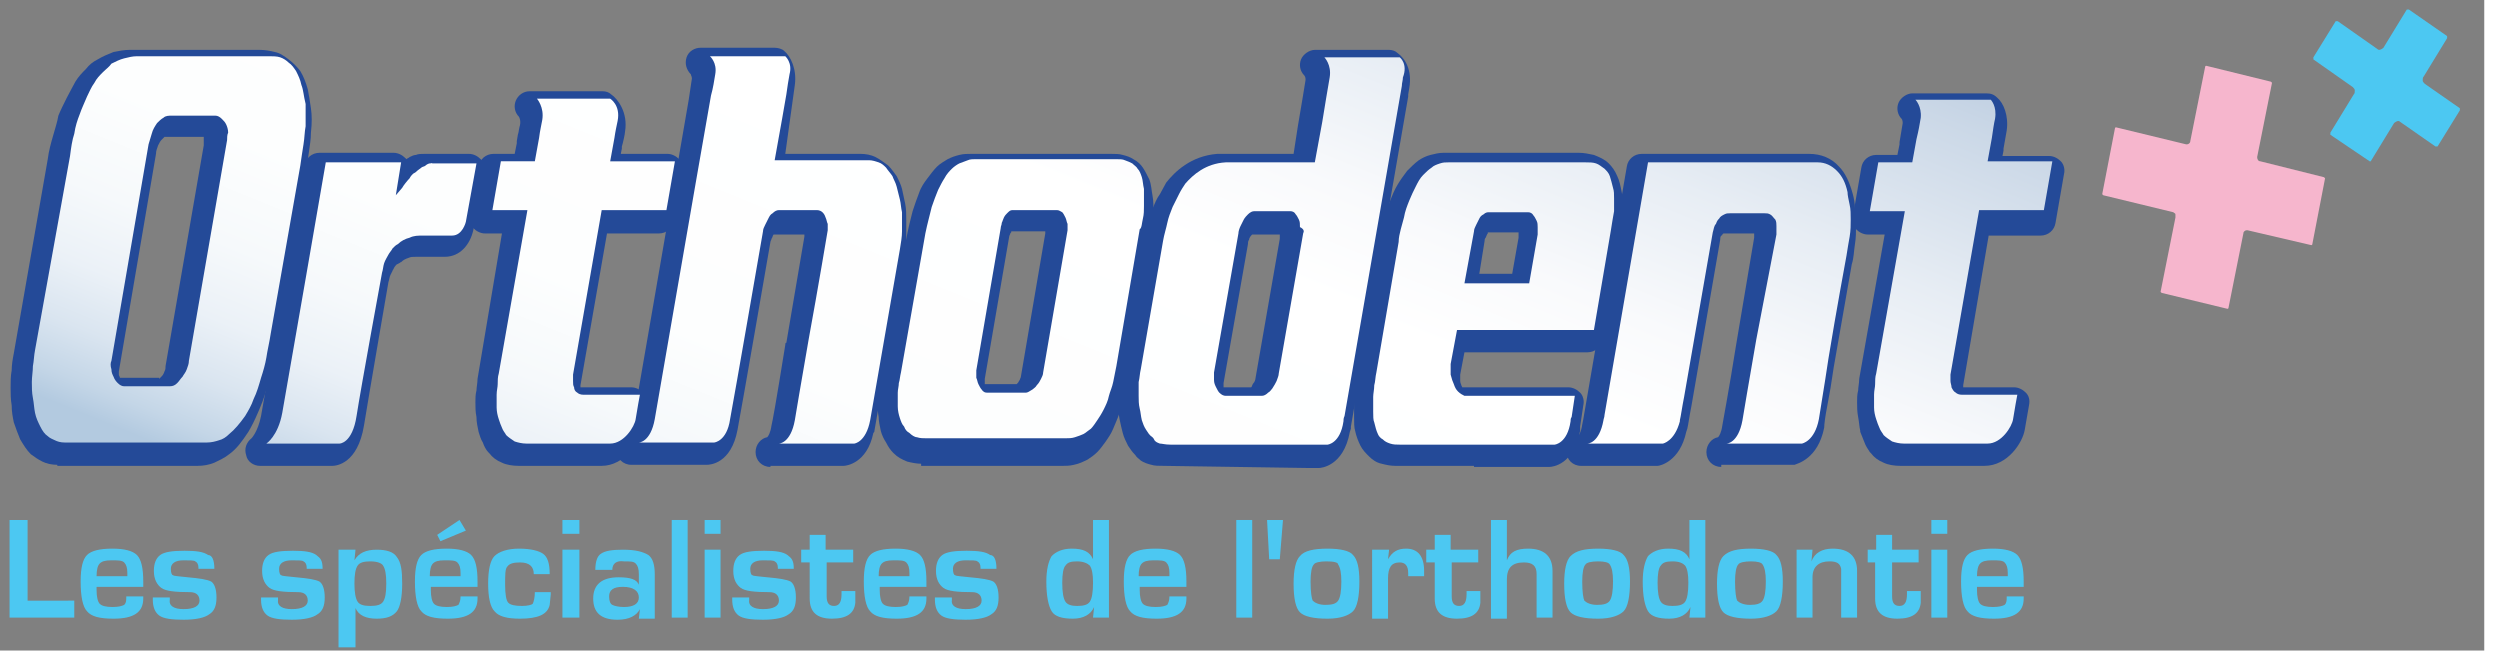
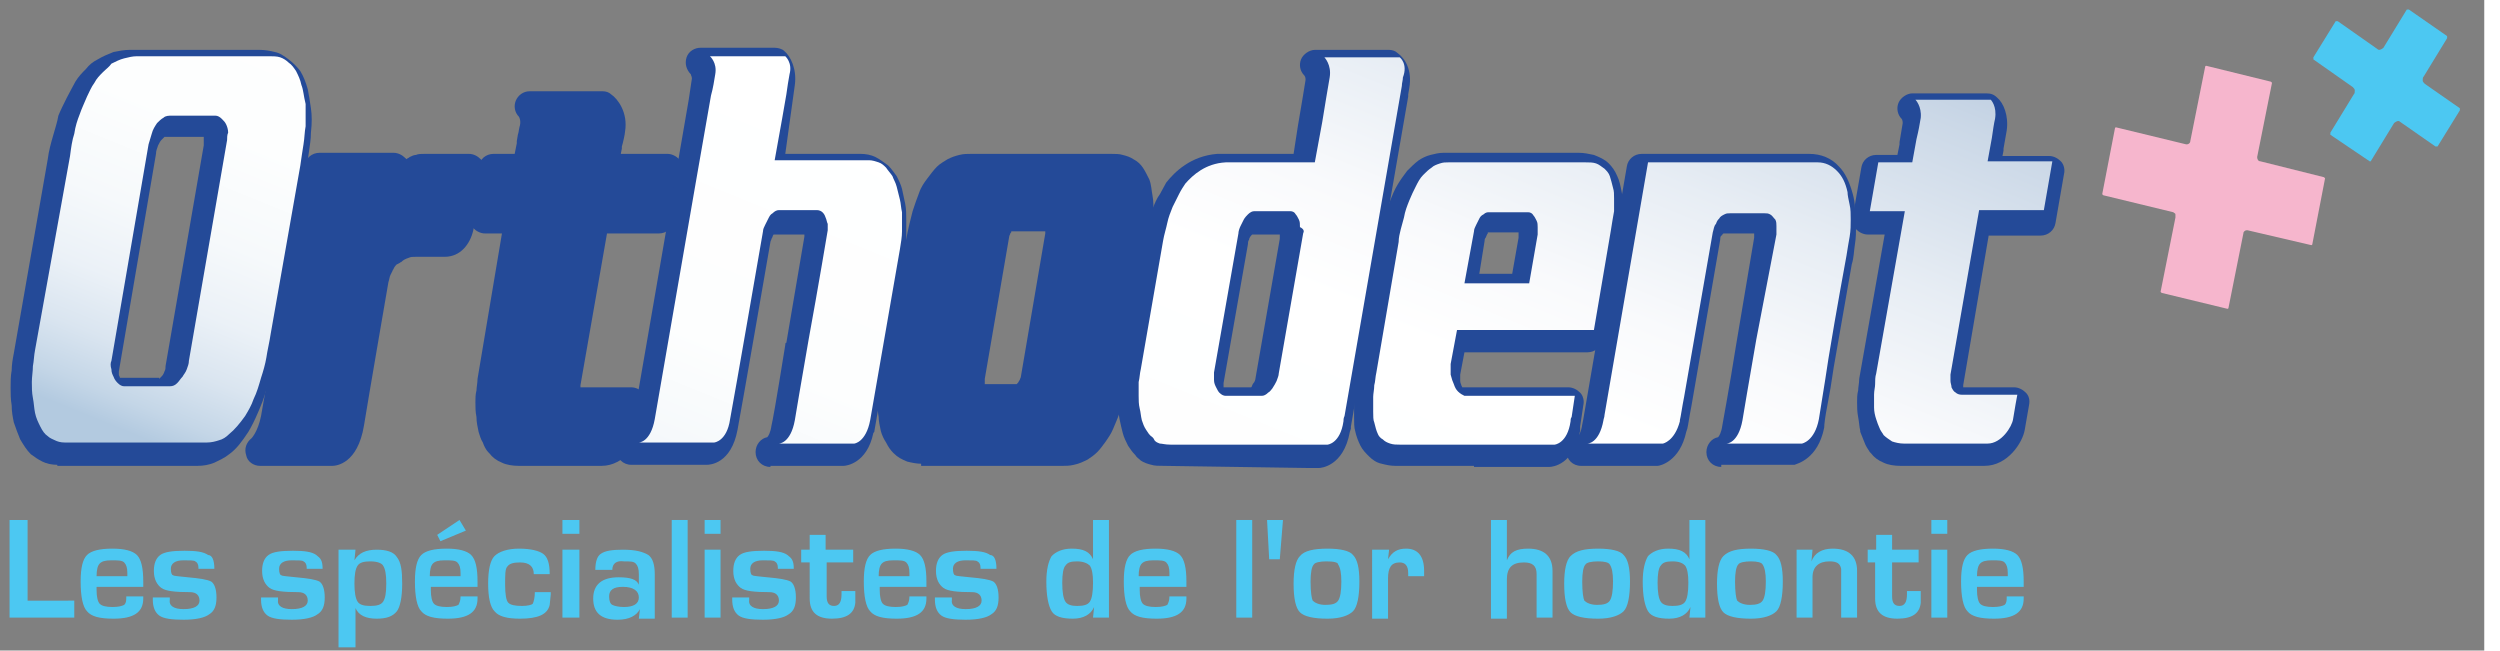
<svg xmlns="http://www.w3.org/2000/svg" role="graphics-document" title="specialiste-orthodontie-orthodent-orthodontiste" version="1.1" id="Calque_1" x="0px" y="0px" width="196px" height="51px" viewBox="0 0 234.1 61.3" style="enable-background:new 0 0 234.1 61.3;" xml:space="preserve" preserveAspectRatio="xMinYMid meet">
  <rect x="0" y="0" width="234.1" height="61.3" fill="#808080" stroke="none" />
  <style type="text/css">
	.Voûte_x002D__x0020_Vert{fill:url(#SVGID_1_);stroke:#FFFFFF;stroke-width:0.25;stroke-miterlimit:1;}
	.st0{fill:#4CC8F2;}
	.st1{fill:#F6B6CD;}
	.st2{fill:#244A98;}
	.st3{fill:url(#SVGID_00000088117306484992979490000010080622034399118243_);}
	.st4{fill:url(#SVGID_00000088855055639484572350000000652663398167349676_);}
	.st5{fill:url(#SVGID_00000093868931616062513930000000006048682639573655_);}
	.st6{fill:url(#SVGID_00000063623471936104989780000012135644303670265004_);}
	.st7{fill:url(#SVGID_00000169524124928050671430000005396817809119780237_);}
	.st8{fill:url(#SVGID_00000174577422628577125630000017057269942749464241_);}
	.st9{fill:url(#SVGID_00000023980063584930425090000003540375207754229900_);}
	.st10{fill:url(#SVGID_00000157986564858631942900000007550172310424769705_);}
	.st11{fill:url(#SVGID_00000121275017956123437170000010089243794608545417_);}
</style>
  <linearGradient id="SVGID_1_" gradientUnits="userSpaceOnUse" x1="-54.651" y1="800.439" x2="-53.944" y2="799.732">
    <stop offset="0" style="stop-color:#2AAA4F" />
    <stop offset="0.983" style="stop-color:#1A351C" />
  </linearGradient>
  <g>
    <g>
      <path class="st0" d="M2.6,49v7.6H7v1.6H0.9V49H2.6z" />
      <path class="st0" d="M11.9,56.2h1.6v0.2c0,1.3-0.9,1.9-2.8,1.9c-1.3,0-2.1-0.2-2.5-0.7c-0.4-0.4-0.6-1.4-0.6-2.8    c0-1.3,0.2-2.1,0.6-2.5c0.4-0.4,1.2-0.6,2.4-0.6c1.1,0,1.9,0.2,2.3,0.6c0.4,0.4,0.6,1.2,0.6,2.5v0.5H9.1c0,0.1,0,0.2,0,0.3    c0,0.6,0.1,1.1,0.3,1.3c0.2,0.2,0.6,0.3,1.2,0.3c0.6,0,0.9-0.1,1.1-0.2C11.9,56.8,11.9,56.6,11.9,56.2z M12,54.3l0-0.3    c0-0.5-0.1-0.8-0.3-1c-0.2-0.2-0.6-0.2-1.2-0.2c-0.6,0-0.9,0.1-1.1,0.3c-0.2,0.2-0.3,0.6-0.3,1.2H12z" />
      <path class="st0" d="M20.2,53.6h-1.5c0-0.1,0-0.1,0-0.1c0-0.3-0.1-0.5-0.3-0.6c-0.1-0.1-0.5-0.1-1.1-0.1c-0.8,0-1.2,0.3-1.2,0.8    c0,0.4,0.1,0.6,0.2,0.6c0.1,0.1,0.6,0.1,1.4,0.2c1.1,0.1,1.8,0.2,2.2,0.4c0.3,0.2,0.5,0.7,0.5,1.5c0,0.8-0.2,1.3-0.7,1.6    c-0.4,0.3-1.2,0.5-2.4,0.5c-1.1,0-1.9-0.1-2.3-0.4c-0.4-0.3-0.6-0.8-0.6-1.5v-0.2h1.6c0,0.1,0,0.2,0,0.2c-0.1,0.6,0.4,0.9,1.3,0.9    c1,0,1.5-0.3,1.5-0.8c0-0.5-0.3-0.8-0.9-0.8c-1.4,0-2.3-0.1-2.7-0.4c-0.4-0.3-0.7-0.8-0.7-1.6c0-0.7,0.2-1.2,0.6-1.5    c0.4-0.3,1.2-0.4,2.3-0.4c1.1,0,1.8,0.1,2.2,0.4C20,52.3,20.2,52.8,20.2,53.6z" />
      <path class="st0" d="M30.4,53.6h-1.5c0-0.1,0-0.1,0-0.1c0-0.3-0.1-0.5-0.3-0.6c-0.1-0.1-0.5-0.1-1.1-0.1c-0.8,0-1.2,0.3-1.2,0.8    c0,0.4,0.1,0.6,0.2,0.6c0.1,0.1,0.6,0.1,1.4,0.2c1.1,0.1,1.8,0.2,2.2,0.4c0.3,0.2,0.5,0.7,0.5,1.5c0,0.8-0.2,1.3-0.7,1.6    c-0.4,0.3-1.2,0.5-2.4,0.5c-1.1,0-1.9-0.1-2.3-0.4c-0.4-0.3-0.6-0.8-0.6-1.5v-0.2h1.6c0,0.1,0,0.2,0,0.2c-0.1,0.6,0.4,0.9,1.3,0.9    c1,0,1.5-0.3,1.5-0.8c0-0.5-0.3-0.8-0.9-0.8c-1.4,0-2.3-0.1-2.7-0.4c-0.4-0.3-0.7-0.8-0.7-1.6c0-0.7,0.2-1.2,0.6-1.5    c0.4-0.3,1.2-0.4,2.3-0.4c1.1,0,1.8,0.1,2.2,0.4S30.4,52.8,30.4,53.6z" />
      <path class="st0" d="M31.9,51.8h1.6l-0.1,1l0,0c0.4-0.7,1.1-1,2.1-1c0.9,0,1.6,0.2,1.9,0.7c0.4,0.5,0.5,1.3,0.5,2.5    c0,1.3-0.2,2.2-0.5,2.6c-0.4,0.5-1,0.7-1.9,0.7c-1,0-1.7-0.3-2-1h0V61h-1.6V51.8z M34.9,52.9c-0.6,0-1,0.1-1.2,0.4    c-0.2,0.3-0.3,0.8-0.3,1.7c0,0.8,0.1,1.4,0.3,1.7c0.2,0.3,0.6,0.4,1.2,0.4c0.6,0,1-0.1,1.2-0.4c0.2-0.3,0.3-0.8,0.3-1.7    c0-0.9-0.1-1.4-0.3-1.7C36,53.1,35.6,52.9,34.9,52.9z" />
      <path class="st0" d="M43.4,56.2H45v0.2c0,1.3-0.9,1.9-2.8,1.9c-1.3,0-2.1-0.2-2.5-0.7c-0.4-0.4-0.6-1.4-0.6-2.8    c0-1.3,0.2-2.1,0.6-2.5c0.4-0.4,1.2-0.6,2.4-0.6c1.1,0,1.9,0.2,2.3,0.6c0.4,0.4,0.6,1.2,0.6,2.5v0.5h-4.4c0,0.1,0,0.2,0,0.3    c0,0.6,0.1,1.1,0.3,1.3c0.2,0.2,0.6,0.3,1.2,0.3c0.6,0,0.9-0.1,1.1-0.2C43.3,56.8,43.4,56.6,43.4,56.2z M43.4,54.3l0-0.3    c0-0.5-0.1-0.8-0.3-1c-0.2-0.2-0.6-0.2-1.2-0.2c-0.6,0-0.9,0.1-1.1,0.3c-0.2,0.2-0.3,0.6-0.3,1.2H43.4z M43.3,49l0.6,1l-2.4,1    l-0.3-0.6L43.3,49z" />
      <path class="st0" d="M50.4,55.8h1.5V56l-0.1,1c-0.2,0.9-1.1,1.3-2.8,1.3c-1.2,0-2-0.2-2.4-0.7C46.2,57.2,46,56.3,46,55    c0-1.3,0.2-2.2,0.6-2.6c0.4-0.4,1.2-0.7,2.3-0.7c1.1,0,1.9,0.2,2.3,0.5c0.4,0.3,0.6,0.9,0.6,1.9h-1.5c0-0.7-0.4-1.1-1.3-1.1    c-0.6,0-1,0.1-1.2,0.4c-0.2,0.2-0.2,0.8-0.2,1.7c0,0.9,0.1,1.5,0.3,1.7c0.2,0.2,0.6,0.3,1.3,0.3c0.5,0,0.9-0.1,1-0.2    C50.3,56.7,50.4,56.3,50.4,55.8z" />
      <path class="st0" d="M54.6,49v1.3H53V49H54.6z M54.6,51.8v6.4H53v-6.4H54.6z" />
      <path class="st0" d="M57.7,53.7h-1.6c0-0.8,0.2-1.3,0.5-1.5c0.4-0.3,1.1-0.4,2.1-0.4c1.2,0,1.9,0.2,2.4,0.5    c0.4,0.3,0.6,0.9,0.6,1.8v4.2h-1.5l0.1-0.9l0,0c-0.3,0.6-1,1-2.1,1c-1.6,0-2.3-0.7-2.3-2c0-1.3,0.8-2,2.4-2c1.1,0,1.7,0.2,1.9,0.7    h0v-1c0-0.5-0.1-0.8-0.3-1c-0.2-0.2-0.5-0.2-1.1-0.2C58.1,52.8,57.7,53.1,57.7,53.7z M58.7,55.3c-0.9,0-1.3,0.3-1.3,0.9    c0,0.4,0.1,0.7,0.3,0.8c0.2,0.1,0.6,0.2,1.1,0.2c0.9,0,1.4-0.3,1.4-0.9C60.2,55.7,59.7,55.3,58.7,55.3z" />
      <path class="st0" d="M64.8,49v9.2h-1.5V49H64.8z" />
      <path class="st0" d="M67.9,49v1.3h-1.5V49H67.9z M67.9,51.8v6.4h-1.5v-6.4H67.9z" />
      <path class="st0" d="M74.8,53.6h-1.5c0-0.1,0-0.1,0-0.1c0-0.3-0.1-0.5-0.3-0.6c-0.1-0.1-0.5-0.1-1.1-0.1c-0.8,0-1.2,0.3-1.2,0.8    c0,0.4,0.1,0.6,0.2,0.6c0.1,0.1,0.6,0.1,1.4,0.2c1.1,0.1,1.8,0.2,2.2,0.4c0.3,0.2,0.5,0.7,0.5,1.5c0,0.8-0.2,1.3-0.7,1.6    c-0.4,0.3-1.2,0.5-2.4,0.5c-1.1,0-1.9-0.1-2.3-0.4c-0.4-0.3-0.6-0.8-0.6-1.5v-0.2h1.6c0,0.1,0,0.2,0,0.2c-0.1,0.6,0.4,0.9,1.3,0.9    c1,0,1.5-0.3,1.5-0.8c0-0.5-0.3-0.8-0.9-0.8c-1.4,0-2.3-0.1-2.7-0.4c-0.4-0.3-0.7-0.8-0.7-1.6c0-0.7,0.2-1.2,0.6-1.5    c0.4-0.3,1.2-0.4,2.3-0.4c1.1,0,1.8,0.1,2.2,0.4S74.8,52.8,74.8,53.6z" />
      <path class="st0" d="M80.4,51.8V53h-2.5v3.2c0,0.6,0.2,0.9,0.7,0.9c0.5,0,0.7-0.4,0.7-1.1v-0.3h1.3v0.3c0,0.3,0,0.5,0,0.8    c-0.1,1-0.8,1.5-2.2,1.5c-1.4,0-2.1-0.6-2.1-1.9V53h-0.8v-1.2h0.8v-1.4h1.5v1.4H80.4z" />
      <path class="st0" d="M85.7,56.2h1.6v0.2c0,1.3-0.9,1.9-2.8,1.9c-1.3,0-2.1-0.2-2.5-0.7c-0.4-0.4-0.6-1.4-0.6-2.8    c0-1.3,0.2-2.1,0.6-2.5c0.4-0.4,1.2-0.6,2.4-0.6c1.1,0,1.9,0.2,2.3,0.6c0.4,0.4,0.6,1.2,0.6,2.5v0.5h-4.4c0,0.1,0,0.2,0,0.3    c0,0.6,0.1,1.1,0.3,1.3c0.2,0.2,0.6,0.3,1.2,0.3c0.6,0,0.9-0.1,1.1-0.2C85.6,56.8,85.7,56.6,85.7,56.2z M85.7,54.3l0-0.3    c0-0.5-0.1-0.8-0.3-1c-0.2-0.2-0.6-0.2-1.2-0.2c-0.6,0-0.9,0.1-1.1,0.3c-0.2,0.2-0.3,0.6-0.3,1.2H85.7z" />
      <path class="st0" d="M93.9,53.6h-1.5c0-0.1,0-0.1,0-0.1c0-0.3-0.1-0.5-0.3-0.6c-0.1-0.1-0.5-0.1-1.1-0.1c-0.8,0-1.2,0.3-1.2,0.8    c0,0.4,0.1,0.6,0.2,0.6c0.1,0.1,0.6,0.1,1.4,0.2c1.1,0.1,1.8,0.2,2.2,0.4c0.3,0.2,0.5,0.7,0.5,1.5c0,0.8-0.2,1.3-0.7,1.6    c-0.4,0.3-1.2,0.5-2.4,0.5c-1.1,0-1.9-0.1-2.3-0.4c-0.4-0.3-0.6-0.8-0.6-1.5v-0.2h1.6c0,0.1,0,0.2,0,0.2c-0.1,0.6,0.4,0.9,1.3,0.9    c1,0,1.5-0.3,1.5-0.8c0-0.5-0.3-0.8-0.9-0.8c-1.4,0-2.3-0.1-2.7-0.4c-0.4-0.3-0.7-0.8-0.7-1.6c0-0.7,0.2-1.2,0.6-1.5    c0.4-0.3,1.2-0.4,2.3-0.4c1.1,0,1.8,0.1,2.2,0.4C93.7,52.3,93.9,52.8,93.9,53.6z" />
      <path class="st0" d="M104.5,49v9.2H103l0.1-1l0,0c-0.3,0.7-1,1.1-2,1.1c-1,0-1.7-0.2-2-0.7c-0.3-0.5-0.5-1.4-0.5-2.8    c0-1.1,0.2-1.9,0.5-2.4c0.4-0.4,1-0.7,1.9-0.7c1.1,0,1.7,0.3,2,1l0,0V49H104.5z M101.5,52.9c-0.6,0-0.9,0.1-1.1,0.4    c-0.2,0.2-0.3,0.8-0.3,1.6c0,0.9,0.1,1.5,0.3,1.8c0.2,0.3,0.6,0.4,1.1,0.4c0.6,0,1-0.1,1.2-0.4c0.2-0.3,0.3-0.9,0.3-1.8    c0-0.8-0.1-1.3-0.3-1.6C102.5,53.1,102.1,52.9,101.5,52.9z" />
      <path class="st0" d="M110.2,56.2h1.6v0.2c0,1.3-0.9,1.9-2.8,1.9c-1.3,0-2.1-0.2-2.5-0.7c-0.4-0.4-0.6-1.4-0.6-2.8    c0-1.3,0.2-2.1,0.6-2.5c0.4-0.4,1.2-0.6,2.4-0.6c1.1,0,1.9,0.2,2.3,0.6c0.4,0.4,0.6,1.2,0.6,2.5v0.5h-4.4c0,0.1,0,0.2,0,0.3    c0,0.6,0.1,1.1,0.3,1.3c0.2,0.2,0.6,0.3,1.2,0.3c0.6,0,0.9-0.1,1.1-0.2C110.1,56.8,110.2,56.6,110.2,56.2z M110.2,54.3l0-0.3    c0-0.5-0.1-0.8-0.3-1c-0.2-0.2-0.6-0.2-1.2-0.2c-0.6,0-0.9,0.1-1.1,0.3c-0.2,0.2-0.3,0.6-0.3,1.2H110.2z" />
      <path class="st0" d="M118,49v9.2h-1.5V49H118z" />
      <path class="st0" d="M120.6,52.7h-1l-0.2-3.7h1.5L120.6,52.7z" />
      <path class="st0" d="M125.1,51.7c1.2,0,2.1,0.2,2.4,0.6c0.4,0.4,0.6,1.2,0.6,2.5c0,1.4-0.2,2.4-0.6,2.8c-0.4,0.4-1.2,0.7-2.4,0.7    c-1.3,0-2.2-0.2-2.6-0.6c-0.4-0.4-0.6-1.3-0.6-2.7c0-1.3,0.2-2.2,0.6-2.6C122.9,51.9,123.8,51.7,125.1,51.7z M125,52.9    c-0.6,0-1.1,0.1-1.2,0.3c-0.2,0.2-0.3,0.8-0.3,1.6c0,1,0.1,1.6,0.2,1.8c0.2,0.2,0.6,0.4,1.2,0.4c0.6,0,1-0.1,1.2-0.4    c0.2-0.3,0.3-0.9,0.3-1.8c0-0.8-0.1-1.3-0.3-1.6C126.1,53,125.7,52.9,125,52.9z" />
      <path class="st0" d="M129.4,51.8h1.5l-0.1,0.9l0,0c0.4-0.7,0.9-1,1.7-1c1.1,0,1.7,0.7,1.7,2.1v0.5h-1.5c0-0.2,0-0.3,0-0.3    c0-0.7-0.3-1-0.8-1c-0.8,0-1.1,0.5-1.1,1.5v3.8h-1.5V51.8z" />
-       <path class="st0" d="M139.3,51.8V53h-2.5v3.2c0,0.6,0.2,0.9,0.7,0.9c0.5,0,0.7-0.4,0.7-1.1v-0.3h1.3v0.3c0,0.3,0,0.5,0,0.8    c-0.1,1-0.8,1.5-2.2,1.5c-1.4,0-2.1-0.6-2.1-1.9V53h-0.8v-1.2h0.8v-1.4h1.5v1.4H139.3z" />
      <path class="st0" d="M142,49v3.8l0,0c0.3-0.8,0.9-1.1,2-1.1c1.5,0,2.3,0.7,2.3,2.1v4.4h-1.5v-3.9v-0.2c0-0.8-0.4-1.1-1.2-1.1    c-1.1,0-1.6,0.5-1.6,1.6v3.7h-1.5V49H142z" />
      <path class="st0" d="M150.6,51.7c1.2,0,2.1,0.2,2.4,0.6c0.4,0.4,0.6,1.2,0.6,2.5c0,1.4-0.2,2.4-0.6,2.8c-0.4,0.4-1.2,0.7-2.4,0.7    c-1.3,0-2.2-0.2-2.6-0.6c-0.4-0.4-0.6-1.3-0.6-2.7c0-1.3,0.2-2.2,0.6-2.6C148.5,51.9,149.3,51.7,150.6,51.7z M150.6,52.9    c-0.6,0-1.1,0.1-1.2,0.3c-0.2,0.2-0.3,0.8-0.3,1.6c0,1,0.1,1.6,0.2,1.8c0.2,0.2,0.6,0.4,1.2,0.4c0.6,0,1-0.1,1.2-0.4    c0.2-0.3,0.3-0.9,0.3-1.8c0-0.8-0.1-1.3-0.3-1.6C151.6,53,151.2,52.9,150.6,52.9z" />
      <path class="st0" d="M160.7,49v9.2h-1.5l0.1-1l0,0c-0.3,0.7-1,1.1-2,1.1c-1,0-1.7-0.2-2-0.7c-0.3-0.5-0.5-1.4-0.5-2.8    c0-1.1,0.2-1.9,0.5-2.4c0.4-0.4,1-0.7,1.9-0.7c1.1,0,1.7,0.3,2,1l0,0V49H160.7z M157.6,52.9c-0.6,0-0.9,0.1-1.1,0.4    c-0.2,0.2-0.3,0.8-0.3,1.6c0,0.9,0.1,1.5,0.3,1.8c0.2,0.3,0.6,0.4,1.1,0.4c0.6,0,1-0.1,1.2-0.4c0.2-0.3,0.3-0.9,0.3-1.8    c0-0.8-0.1-1.3-0.3-1.6C158.6,53.1,158.3,52.9,157.6,52.9z" />
      <path class="st0" d="M165,51.7c1.2,0,2.1,0.2,2.4,0.6c0.4,0.4,0.6,1.2,0.6,2.5c0,1.4-0.2,2.4-0.6,2.8c-0.4,0.4-1.2,0.7-2.4,0.7    c-1.3,0-2.2-0.2-2.6-0.6c-0.4-0.4-0.6-1.3-0.6-2.7c0-1.3,0.2-2.2,0.6-2.6C162.9,51.9,163.7,51.7,165,51.7z M165,52.9    c-0.6,0-1.1,0.1-1.2,0.3c-0.2,0.2-0.3,0.8-0.3,1.6c0,1,0.1,1.6,0.2,1.8c0.2,0.2,0.6,0.4,1.2,0.4c0.6,0,1-0.1,1.2-0.4    c0.2-0.3,0.3-0.9,0.3-1.8c0-0.8-0.1-1.3-0.3-1.6C166,53,165.6,52.9,165,52.9z" />
      <path class="st0" d="M169.3,51.8h1.5l-0.1,1.1l0,0c0.3-0.8,1-1.2,2-1.2c1.5,0,2.3,0.7,2.3,2.1v4.4h-1.5v-3.9v-0.2l0-0.5    c-0.1-0.5-0.4-0.7-1.1-0.7c-1,0-1.6,0.5-1.6,1.5v3.8h-1.5V51.8z" />
      <path class="st0" d="M180.8,51.8V53h-2.5v3.2c0,0.6,0.2,0.9,0.7,0.9c0.5,0,0.7-0.4,0.7-1.1v-0.3h1.3v0.3c0,0.3,0,0.5,0,0.8    c-0.1,1-0.8,1.5-2.2,1.5c-1.4,0-2.1-0.6-2.1-1.9V53H176v-1.2h0.8v-1.4h1.5v1.4H180.8z" />
      <path class="st0" d="M183.5,49v1.3h-1.5V49H183.5z M183.5,51.8v6.4h-1.5v-6.4H183.5z" />
      <path class="st0" d="M189.1,56.2h1.6v0.2c0,1.3-0.9,1.9-2.8,1.9c-1.3,0-2.1-0.2-2.5-0.7c-0.4-0.4-0.6-1.4-0.6-2.8    c0-1.3,0.2-2.1,0.6-2.5c0.4-0.4,1.2-0.6,2.4-0.6c1.1,0,1.9,0.2,2.3,0.6c0.4,0.4,0.6,1.2,0.6,2.5v0.5h-4.4c0,0.1,0,0.2,0,0.3    c0,0.6,0.1,1.1,0.3,1.3c0.2,0.2,0.6,0.3,1.2,0.3c0.6,0,0.9-0.1,1.1-0.2C189.1,56.8,189.1,56.6,189.1,56.2z M189.2,54.3l0-0.3    c0-0.5-0.1-0.8-0.3-1c-0.2-0.2-0.6-0.2-1.2-0.2c-0.6,0-0.9,0.1-1.1,0.3c-0.2,0.2-0.3,0.6-0.3,1.2H189.2z" />
    </g>
    <g>
      <path class="st0" d="M223.3,15.2C223.3,15.2,223.3,15.2,223.3,15.2l-3.7-2.5l0-0.2l2.2-3.6c0.1-0.1,0.1-0.2,0.1-0.4    c0-0.1-0.1-0.2-0.2-0.3L218,5.6c0,0,0-0.2,0-0.2l2.1-3.4l0.2,0l3.7,2.6c0.1,0.1,0.2,0.1,0.2,0.1c0.1,0,0.3-0.1,0.4-0.2l2.2-3.6    l0.2,0l3.6,2.5l0,0.2l-2.2,3.6c-0.1,0.1-0.1,0.2-0.1,0.4c0,0.1,0.1,0.2,0.2,0.3l3.3,2.3l0,0.2l-2.1,3.4l-0.2,0l-3.3-2.3    c-0.1-0.1-0.2-0.1-0.2-0.1c-0.1,0-0.3,0.1-0.4,0.2l-2.2,3.6L223.3,15.2z" />
      <path class="st1" d="M203.7,27.6l-0.1-0.1l1.4-7c0-0.1,0-0.2,0-0.3c0-0.1-0.1-0.1-0.2-0.2l-6.6-1.6l-0.1-0.1l1.2-6.2    c0-0.1,0.1-0.1,0.1-0.1l6.6,1.6c0,0,0.1,0,0.1,0c0.1,0,0.3-0.1,0.3-0.3l1.4-7c0-0.1,0.1-0.1,0.1-0.1l6.1,1.5l0.1,0.1l-1.4,7    c0,0.2,0.1,0.4,0.3,0.4l6,1.5l0.1,0.1l-1.2,6.2c0,0.1-0.1,0.1-0.1,0.1l-6-1.4c0,0-0.1,0-0.1,0c-0.1,0-0.3,0.1-0.3,0.3l-1.4,7    c0,0.1-0.1,0.1-0.1,0.1L203.7,27.6z" />
      <g>
        <path class="st2" d="M24.5,43.9c-0.6,0-1.2-0.4-1.3-1c-0.2-0.6,0-1.2,0.5-1.6l0,0c0,0,0.6-0.6,0.9-2.1c0.4-2.1,4-23.3,4.1-23.6     c0.1-0.7,0.7-1.2,1.4-1.2h7c0.4,0,0.8,0.2,1.1,0.5c0,0,0.1,0.1,0.1,0.1c0.1-0.1,0.2-0.1,0.3-0.2c0.2-0.1,0.4-0.2,0.6-0.2     c0.2-0.1,0.5-0.1,0.8-0.1h4.2c0.4,0,0.8,0.2,1.1,0.5c0.3,0.3,0.4,0.8,0.3,1.2l-1,5.5c-0.3,1.3-1.2,2.5-2.7,2.5h-2.7     c-0.3,0-0.5,0-0.7,0.1c-0.3,0.1-0.5,0.2-0.7,0.4c-0.1,0-0.1,0.1-0.2,0.1c0,0-0.1,0.1-0.2,0.1c-0.1,0.1-0.2,0.2-0.3,0.4     c0,0.1-0.1,0.1-0.1,0.2c0,0-0.1,0.2-0.2,0.4c-0.1,0.2-0.1,0.4-0.2,0.7c0,0-1.9,11-2.3,13.5c-0.6,3.6-2.6,3.8-3,3.8c0,0,0,0,0,0     H24.5z" />
        <path class="st2" d="M179.1,43.9c-0.6,0-1.2-0.1-1.6-0.3c-0.5-0.2-0.9-0.5-1.2-0.9c0,0-0.1-0.1-0.1-0.1c-0.2-0.3-0.4-0.6-0.5-0.9     c-0.1-0.3-0.3-0.7-0.4-1c0,0,0-0.1,0-0.1c-0.1-0.4-0.1-0.8-0.2-1.3c-0.1-0.5-0.1-1-0.1-1.4c0-0.4,0-0.7,0.1-1.1     c0-0.3,0.1-0.7,0.1-1.1l2.4-13.6H176c-0.4,0-0.8-0.2-1.1-0.5c-0.3-0.3-0.4-0.8-0.3-1.2l0.8-4.6c0.1-0.7,0.7-1.2,1.4-1.2h2l0.2-1     c0-0.1,0-0.1,0-0.2l0.3-1.8c0-0.3-0.1-0.4-0.1-0.4c-0.4-0.4-0.5-1-0.3-1.5c0.2-0.5,0.8-0.9,1.3-0.9h7c0.4,0,0.7,0.1,1,0.4     c0.6,0.5,1.1,1.7,0.9,3.1l-0.3,1.7c0,0.1,0,0.1,0,0.2l-0.1,0.5h4.4c0.4,0,0.8,0.2,1.1,0.5c0.3,0.3,0.4,0.8,0.3,1.2l-0.8,4.6     c-0.1,0.7-0.7,1.2-1.4,1.2h-4.9L185,36.3c0,0.1,0,0.1,0,0.2h4.8c0.4,0,0.8,0.2,1.1,0.5c0.3,0.3,0.4,0.7,0.3,1.2l-0.4,2.3     c-0.2,1.2-1.6,3.4-3.8,3.4c0,0,0,0,0,0L179.1,43.9z" />
        <path class="st2" d="M48.9,43.9c-0.6,0-1.2-0.1-1.6-0.3c-0.5-0.2-0.9-0.5-1.2-0.9c0,0-0.1-0.1-0.1-0.1c-0.2-0.2-0.4-0.6-0.5-0.9     c-0.2-0.3-0.3-0.7-0.4-1c-0.1-0.5-0.2-0.9-0.2-1.4c-0.1-0.5-0.1-0.9-0.1-1.4c0-0.4,0-0.7,0.1-1.1c0-0.3,0.1-0.7,0.1-1.1L47.3,22     h-1.6c-0.4,0-0.8-0.2-1.1-0.5c-0.3-0.3-0.4-0.8-0.3-1.2l0.8-4.6c0.1-0.7,0.7-1.2,1.4-1.2h2l0.2-1c0-0.1,0-0.1,0-0.2l0.1-0.6     c0.1-0.3,0.1-0.6,0.2-0.9c0.1-0.5-0.1-0.8-0.1-0.8c-0.4-0.4-0.5-1-0.3-1.5c0.2-0.5,0.7-0.9,1.3-0.9l6.9,0c0.3,0,0.6,0.1,0.8,0.3     c0.6,0.4,1.6,1.7,1.3,3.5c0,0.2-0.2,1.1-0.3,1.4c0,0.1,0,0.1,0,0.2l-0.1,0.5h4.4c0.4,0,0.8,0.2,1.1,0.5c0.3,0.3,0.4,0.8,0.3,1.2     l-0.8,4.6c-0.1,0.7-0.7,1.2-1.4,1.2h-4.9l-2.5,14.3c0,0.1,0,0.1,0,0.2h4.8c0.4,0,0.8,0.2,1.1,0.5c0.3,0.3,0.4,0.7,0.3,1.2     l-0.4,2.3c-0.2,1.2-1.7,3.4-3.8,3.4c0,0,0,0,0,0L48.9,43.9z" />
        <g>
          <path class="st2" d="M72.6,44c-0.8,0-1.4-0.6-1.4-1.4c0-0.7,0.5-1.3,1.1-1.4c0.1-0.1,0.3-0.4,0.4-1.1c0.1-0.4,0.4-2,1.3-7.6      c0-0.1,0-0.2,0.1-0.2l1.7-10c0-0.1,0-0.1,0-0.2h-2.9c0,0,0,0,0,0c-0.1,0.1-0.1,0.3-0.2,0.4c0,0.1-0.1,0.2-0.1,0.3      c-0.1,0.6-2.7,15.6-3.1,17.7c-0.6,3.2-2.6,3.3-2.9,3.3l-7.1,0c-0.8,0-1.4-0.6-1.4-1.4c0-0.7,0.5-1.3,1.1-1.4      c0.1-0.1,0.3-0.4,0.4-1.1c0.3-1.4,2.9-16.7,5.3-30.5l0.3-2c0-0.2-0.1-0.3-0.1-0.4c-0.4-0.4-0.6-1-0.4-1.6      c0.2-0.6,0.8-0.9,1.3-0.9h7c0.3,0,0.7,0.1,0.9,0.3c0.6,0.5,1.2,1.7,1,3.2L74,14.5h7.1c0.5,0,1,0.1,1.4,0.3      c0.4,0.2,0.8,0.5,1.2,0.8c0.3,0.3,0.5,0.6,0.8,1c0.2,0.4,0.4,0.8,0.5,1.2c0.1,0.5,0.2,0.9,0.3,1.4c0.1,0.5,0.1,1,0.1,1.5      c0,0.6,0,1.2,0,1.9c0,0.6-0.1,1.3-0.2,1.9l-2.8,16.1c0,0.1,0,0.1-0.1,0.2c-0.6,2.9-2.6,3.1-2.8,3.1c0,0,0,0-0.1,0H72.6z" />
        </g>
        <g>
          <path class="st2" d="M86.8,43.7c-0.4,0-0.9-0.1-1.3-0.2c-0.5-0.2-0.9-0.4-1.3-0.8c-0.3-0.3-0.5-0.6-0.7-1      c-0.2-0.3-0.4-0.7-0.5-1.1c-0.1-0.5-0.2-0.9-0.2-1.3c-0.1-0.5-0.1-1,0-1.6c0-0.3,0-0.6,0.1-1c0-0.4,0.1-0.7,0.2-1.1l2.3-13.1      c0.1-0.5,0.2-1,0.3-1.4c0.1-0.4,0.2-0.8,0.3-1.2c0.2-0.6,0.4-1.2,0.6-1.7c0.2-0.6,0.5-1,0.8-1.4c0.3-0.4,0.6-0.8,0.9-1.1      c0.3-0.3,0.7-0.5,1-0.7c0.4-0.2,0.7-0.3,1.1-0.4c0.4-0.1,0.7-0.1,1.1-0.1h13.2c0.4,0,0.8,0,1.1,0.1c0.4,0.1,0.7,0.2,1,0.4      c0.4,0.2,0.7,0.5,0.9,0.8c0.2,0.3,0.4,0.7,0.6,1.1c0.2,0.5,0.2,1,0.3,1.5c0.1,0.5,0.1,1.1,0.1,1.8c0,0.4-0.1,0.8-0.1,1.3      c-0.1,0.4-0.1,0.9-0.2,1.5l-2.2,12.9c-0.1,0.6-0.2,1.1-0.3,1.6c-0.1,0.5-0.3,1-0.4,1.4c-0.2,0.6-0.4,1-0.6,1.5      c-0.2,0.5-0.5,0.9-0.7,1.2c-0.3,0.4-0.5,0.7-0.8,1c-0.3,0.3-0.6,0.5-0.9,0.7c-0.4,0.2-0.8,0.4-1.3,0.5c-0.4,0.1-0.8,0.1-1.1,0.1      H86.8z M95.8,36.2c0,0,0.1-0.1,0.1-0.1c0.1-0.1,0.1-0.2,0.2-0.3c0-0.1,0.1-0.2,0.1-0.3l2.3-13.5c0-0.1,0-0.1,0-0.2h-3.2      c0,0.1,0,0.1-0.1,0.2c0,0.1-0.1,0.2-0.1,0.3l-2.3,13.4c0,0.1,0,0.2,0,0.3c0,0.1,0,0.1,0,0.2H95.8z" />
          <path class="st2" d="M99.8,42.3c0.3,0,0.6,0,0.9-0.1c0.3-0.1,0.6-0.2,0.8-0.3c0.2-0.1,0.4-0.3,0.6-0.5c0.2-0.2,0.4-0.5,0.6-0.8      c0.2-0.2,0.4-0.6,0.6-1c0.2-0.4,0.4-0.8,0.5-1.3c0.1-0.4,0.3-0.8,0.4-1.3c0.1-0.5,0.2-1,0.3-1.5l2.2-12.9c0.1-0.5,0.2-1,0.2-1.4      c0.1-0.4,0.1-0.8,0.1-1.2c0-0.6,0-1.1,0-1.6c-0.1-0.4-0.1-0.8-0.2-1.1c-0.1-0.3-0.2-0.6-0.4-0.8c-0.1-0.2-0.3-0.3-0.5-0.5      c-0.2-0.1-0.4-0.2-0.7-0.3c-0.2-0.1-0.5-0.1-0.8-0.1H91.3c-0.2,0-0.5,0-0.7,0.1c-0.3,0.1-0.5,0.2-0.8,0.3      c-0.2,0.1-0.5,0.3-0.7,0.5c-0.2,0.2-0.5,0.5-0.7,0.9c-0.2,0.3-0.4,0.7-0.6,1.1c-0.2,0.5-0.4,1-0.6,1.6c-0.1,0.4-0.2,0.8-0.3,1.2      c-0.1,0.4-0.2,0.9-0.3,1.3l-2.3,13.1c-0.1,0.4-0.1,0.7-0.1,1c0,0.3-0.1,0.6-0.1,0.9c0,0.5,0,0.9,0,1.3c0,0.4,0.1,0.8,0.2,1.1      c0.1,0.3,0.2,0.6,0.4,0.8c0.1,0.3,0.3,0.5,0.5,0.6c0.2,0.2,0.5,0.4,0.7,0.4c0.3,0.1,0.6,0.1,0.9,0.1 M98.9,20.5      c0.2,0,0.3,0.1,0.5,0.2c0.1,0.1,0.2,0.3,0.3,0.5c0.1,0.2,0.1,0.4,0.2,0.6c0,0.2,0,0.4,0,0.6l-2.3,13.4c0,0.2-0.1,0.4-0.2,0.6      c-0.1,0.2-0.2,0.4-0.4,0.6c-0.1,0.2-0.3,0.3-0.4,0.4c-0.2,0.1-0.4,0.2-0.5,0.2h-3.6c-0.1,0-0.3,0-0.5-0.3      c-0.1-0.1-0.2-0.3-0.3-0.5c-0.1-0.2-0.1-0.4-0.2-0.6c0-0.2,0-0.5,0-0.7l2.3-13.4c0-0.2,0.1-0.3,0.1-0.5c0.1-0.2,0.1-0.3,0.2-0.5      c0.1-0.2,0.2-0.3,0.3-0.4c0.2-0.2,0.3-0.3,0.5-0.3" />
        </g>
        <g>
          <path class="st2" d="M109.7,43.9c-0.5,0-0.9,0-1.2-0.1c-0.4-0.1-0.7-0.2-1-0.4c-0.2-0.2-0.4-0.3-0.5-0.5      c-0.3-0.3-0.5-0.6-0.7-0.9c-0.2-0.4-0.4-0.8-0.5-1.2c-0.1-0.4-0.2-0.8-0.3-1.3c-0.1-0.5-0.1-0.9-0.1-1.3c0-0.5,0-1,0-1.4      c0-0.5,0.1-0.9,0.2-1.4l2.1-12.1c0.1-0.6,0.2-1.3,0.4-1.9c0.2-0.6,0.3-1.2,0.5-1.7c0.2-0.5,0.4-1,0.7-1.4      c0.2-0.4,0.4-0.7,0.6-1.1c0.8-1,2.3-2.5,4.8-2.7l7.2,0c0,0,0.4-2.6,0.4-2.6c0.3-1.7,0.7-4.2,0.7-4.2c0.1-0.4-0.1-0.6-0.1-0.6      c-0.4-0.4-0.5-1-0.3-1.5c0.2-0.5,0.8-0.9,1.3-0.9h7c0.3,0,0.6,0.1,0.8,0.3c0.7,0.5,1.4,1.6,1.1,3.3l-0.1,0.6c0,0.1,0,0.1,0,0.2      l-5.4,31.1c0,0.1,0,0.1,0,0.2l-0.1,0.3c-0.6,3.3-2.8,3.4-2.9,3.4h-1c0,0-0.1,0-0.1,0L109.7,43.9z M117.9,36.5      c0,0,0.1-0.1,0.1-0.2c0,0,0.1-0.2,0.2-0.3c0.1-0.2,0.1-0.3,0.1-0.3l2.3-13.2c0-0.1,0-0.2,0-0.3c0,0,0-0.1,0-0.1H118      c0,0-0.1,0.1-0.1,0.1c-0.1,0.1-0.2,0.3-0.2,0.4c-0.1,0.1-0.1,0.3-0.1,0.4l-2.3,13.1c0,0.1,0,0.2,0,0.3c0,0,0,0.1,0,0.1H117.9z" />
        </g>
        <g>
          <path class="st2" d="M138.9,43.9c-0.1,0-0.1,0-0.2,0h-7.2c-0.5,0-0.9-0.1-1.3-0.2c-0.5-0.1-0.9-0.4-1.2-0.7      c-0.3-0.3-0.6-0.6-0.8-1c-0.2-0.4-0.4-0.9-0.5-1.4c-0.1-0.3-0.1-0.8-0.1-1.3c0-0.5,0-1,0-1.5c0-0.4,0.1-0.8,0.1-1.2      c0.1-0.4,0.1-0.9,0.2-1.3l2.1-12.3c0.1-0.4,0.2-0.9,0.2-1.2l0.2-1.1c0.2-0.7,0.4-1.3,0.6-1.8c0.2-0.5,0.4-1,0.7-1.5      c0.3-0.5,0.6-0.9,0.9-1.3c0.4-0.4,0.7-0.7,1.1-1c0.3-0.2,0.7-0.4,1.1-0.5c0.4-0.1,0.8-0.2,1.2-0.2h12.8c0.5,0,0.9,0.1,1.4,0.2      c0.5,0.2,1,0.4,1.4,0.8c0.3,0.3,0.6,0.7,0.8,1.2c0.2,0.4,0.3,0.9,0.4,1.4c0.1,0.4,0.1,0.8,0.1,1.2c0,0.4,0,0.9,0,1.4      c-0.1,0.6-0.2,1.3-0.3,2l-1.6,9.4c-0.1,0.7-0.7,1.2-1.4,1.2H138l-0.4,2.1c0,0.2,0,0.4,0,0.6c0,0.2,0.1,0.3,0.1,0.4      c0,0,0.1,0.2,0.1,0.2h10c0.4,0,0.8,0.2,1.1,0.5c0.3,0.3,0.4,0.8,0.3,1.2l-0.3,2c0,0.1,0,0.1,0,0.2l0,0.2      c-0.6,3.2-2.6,3.4-2.9,3.4c0,0,0,0-0.1,0H138.9z M142.5,25.8l0.6-3.4c0-0.1,0-0.1,0-0.3c0-0.1,0-0.1,0-0.2h-2.9c0,0,0,0,0,0.1      c-0.1,0.1-0.1,0.2-0.2,0.4c-0.1,0.1-0.1,0.2-0.1,0.3l-0.5,3.1H142.5z" />
        </g>
        <g>
          <path class="st2" d="M162.2,44c-0.8,0-1.4-0.6-1.4-1.4c0-0.7,0.5-1.3,1.1-1.4c0.1-0.1,0.3-0.4,0.4-1.1c0.1-0.6,0.6-3.2,1.3-7.6      l1.7-10.1c0-0.2,0-0.3,0-0.4h-2.9c0,0-0.1,0.1-0.1,0.1c0,0,0,0.1-0.1,0.1c-0.1,0.1-0.1,0.3-0.1,0.4l-2.7,15.6      c-0.2,1-0.3,1.8-0.4,2.2c0,0-0.1,0.3-0.1,0.3c-0.6,2.8-2.5,3.2-2.7,3.2c-0.1,0-0.2,0-0.2,0h-7c-0.8,0-1.4-0.6-1.4-1.4      c0-0.7,0.5-1.3,1.1-1.4c0.1-0.1,0.3-0.4,0.4-1.1l0.1-0.5l4.1-23.8c0.1-0.7,0.7-1.2,1.4-1.2h15.8c1.1,0,2.1,0.4,2.8,1.2      c0.6,0.6,1,1.5,1.3,2.6c0.1,0.4,0.2,0.8,0.2,1.4c0,0.5,0.1,1.1,0.1,1.6c0,0.5,0,1.1-0.1,1.7c-0.1,0.6-0.1,1.3-0.3,1.9l-1.7,9.7      c-0.2,1.4-0.4,2.6-0.6,3.6c-0.2,1-0.3,1.8-0.3,2.1c-0.6,3-2.6,3.4-2.8,3.5c-0.1,0-0.1,0-0.2,0H162.2z" />
        </g>
        <g>
          <path class="st2" d="M5.4,43.8c-0.5,0-1-0.1-1.4-0.3c-0.4-0.2-0.7-0.4-1.1-0.7c-0.4-0.4-0.7-0.9-1-1.4c-0.2-0.5-0.4-1-0.6-1.6      c-0.1-0.5-0.2-1-0.2-1.6c-0.1-0.6-0.1-1.1-0.1-1.7c0-0.5,0-1.1,0.1-1.6c0-0.5,0.1-1.1,0.2-1.6l3.2-18.3c0.1-0.8,0.3-1.5,0.5-2.2      c0.2-0.7,0.4-1.3,0.5-1.9C5.7,10.4,6,9.8,6.3,9.2c0.3-0.6,0.6-1.1,0.8-1.5c0.3-0.5,0.7-0.9,1-1.2c0.3-0.4,0.7-0.7,1.1-0.9      c0.5-0.3,1-0.5,1.5-0.7c0.5-0.1,1-0.2,1.5-0.2h12.3c0.5,0,1,0.1,1.4,0.2c0.5,0.1,0.9,0.4,1.3,0.7c0.4,0.3,0.8,0.7,1.1,1.1      c0.3,0.5,0.5,1,0.7,1.7c0.1,0.5,0.2,1.1,0.3,1.8c0.1,0.7,0.1,1.4,0,2.3c0,0.6-0.1,1.2-0.2,1.9c-0.1,0.7-0.2,1.4-0.3,2.1      l-2.7,15.9c-0.1,0.8-0.3,1.6-0.5,2.3c-0.2,0.7-0.3,1.4-0.5,2c-0.2,0.8-0.5,1.5-0.8,2.2c-0.3,0.7-0.6,1.3-0.9,1.8      c-0.6,0.9-1.1,1.6-1.8,2.1c-0.5,0.4-1,0.6-1.4,0.8c-0.5,0.2-1,0.3-1.6,0.3H5.4z M15,35.7c0.1-0.1,0.1-0.1,0.2-0.2      c0.1-0.1,0.2-0.2,0.3-0.5c0.1-0.2,0.1-0.3,0.1-0.5l3.6-20.8c0-0.1,0-0.3,0-0.5c0-0.1,0-0.2,0-0.2c0,0,0,0,0-0.1h-3.7      c-0.1,0.1-0.2,0.2-0.3,0.3c-0.1,0.1-0.2,0.3-0.3,0.5c-0.1,0.3-0.2,0.5-0.2,0.8L11.2,35c0,0.1,0,0.2,0,0.3c0,0.1,0.1,0.2,0.1,0.3      c0,0,0,0,0,0H15z" />
        </g>
      </g>
      <g>
        <linearGradient id="SVGID_00000149354885447079761760000017199058177174611847_" gradientUnits="userSpaceOnUse" x1="66.933" y1="-54.412" x2="22.604" y2="54.77">
          <stop offset="4.907980e-02" style="stop-color:#B7C9DE" />
          <stop offset="0.123" style="stop-color:#CBD8E7" />
          <stop offset="0.253" style="stop-color:#E7EDF4" />
          <stop offset="0.365" style="stop-color:#F9FAFC" />
          <stop offset="0.448" style="stop-color:#FFFFFF" />
          <stop offset="0.675" style="stop-color:#FDFEFE" />
          <stop offset="0.757" style="stop-color:#F6F9FB" />
          <stop offset="0.816" style="stop-color:#EBF1F7" />
          <stop offset="0.863" style="stop-color:#DAE5F0" />
          <stop offset="0.903" style="stop-color:#C4D6E7" />
          <stop offset="0.926" style="stop-color:#B3CAE0" />
        </linearGradient>
-         <path style="fill:url(#SVGID_00000149354885447079761760000017199058177174611847_);" d="M40.5,15.4c-0.1,0-0.3,0.1-0.4,0.2     c-0.1,0.1-0.3,0.1-0.4,0.2c-0.1,0.1-0.3,0.2-0.5,0.4c-0.1,0.1-0.2,0.1-0.3,0.2c-0.1,0.1-0.2,0.2-0.3,0.4     c-0.2,0.2-0.6,0.7-0.7,0.9l-0.6,0.7l0.5-3.1h-7.1c0,0-3.7,21.4-4.1,23.6c-0.4,2.2-1.5,2.9-1.5,2.9h6.9c0,0,1.2,0,1.6-2.6     c0.4-2.6,2.4-13.5,2.4-13.5c0.1-0.3,0.1-0.6,0.2-0.9c0.1-0.3,0.3-0.6,0.4-0.8c0.1-0.2,0.3-0.4,0.4-0.6c0.2-0.2,0.3-0.3,0.5-0.4     c0.3-0.3,0.7-0.5,1.1-0.6c0.4-0.2,0.8-0.2,1.3-0.2c0,0,1.7,0,2.7,0c1,0,1.3-1.3,1.3-1.3l1-5.5h-4.2     C40.8,15.3,40.7,15.4,40.5,15.4z" />
        <linearGradient id="SVGID_00000172430603632982461910000007145110604414307750_" gradientUnits="userSpaceOnUse" x1="194.355" y1="9.748028e-02" x2="149.623" y2="110.269">
          <stop offset="4.907980e-02" style="stop-color:#B7C9DE" />
          <stop offset="0.123" style="stop-color:#CBD8E7" />
          <stop offset="0.253" style="stop-color:#E7EDF4" />
          <stop offset="0.365" style="stop-color:#F9FAFC" />
          <stop offset="0.448" style="stop-color:#FFFFFF" />
          <stop offset="0.675" style="stop-color:#FDFEFE" />
          <stop offset="0.757" style="stop-color:#F6F9FB" />
          <stop offset="0.816" style="stop-color:#EBF1F7" />
          <stop offset="0.863" style="stop-color:#DAE5F0" />
          <stop offset="0.903" style="stop-color:#C4D6E7" />
          <stop offset="0.926" style="stop-color:#B3CAE0" />
        </linearGradient>
        <path style="fill:url(#SVGID_00000172430603632982461910000007145110604414307750_);" d="M186.5,19.8h6.1l0.8-4.6h-6.1l0.4-2.2h0     c0.1-0.7,0.2-1.4,0.3-1.8c0.2-1.2-0.4-1.8-0.4-1.8h-7.1c0,0,0.6,0.6,0.5,1.7c-0.1,0.6-0.2,1.2-0.4,2h0l-0.4,2.2h-3.2l-0.8,4.6     h3.3l-2.7,15.3c-0.1,0.3-0.1,0.7-0.1,1c0,0.3-0.1,0.6-0.1,1c0,0.4,0,0.8,0,1.2c0,0.4,0.1,0.8,0.2,1.1c0.1,0.3,0.2,0.6,0.3,0.8     c0.1,0.3,0.3,0.5,0.4,0.7c0.2,0.2,0.5,0.4,0.8,0.6c0.3,0.1,0.7,0.2,1.1,0.2l7.9,0c1.3,0,2.3-1.6,2.4-2.3c0.1-0.7,0.4-2.3,0.4-2.3     h-5.2c-0.3,0-0.5-0.1-0.6-0.2c-0.2-0.1-0.3-0.3-0.4-0.5c0-0.2-0.1-0.4-0.1-0.6c0-0.2,0-0.4,0-0.6L186.5,19.8z" />
        <linearGradient id="SVGID_00000114753428387671384250000002751296010510970556_" gradientUnits="userSpaceOnUse" x1="84.02" y1="-47.713" x2="39.377" y2="62.242">
          <stop offset="4.907980e-02" style="stop-color:#B7C9DE" />
          <stop offset="0.123" style="stop-color:#CBD8E7" />
          <stop offset="0.253" style="stop-color:#E7EDF4" />
          <stop offset="0.365" style="stop-color:#F9FAFC" />
          <stop offset="0.448" style="stop-color:#FFFFFF" />
          <stop offset="0.675" style="stop-color:#FDFEFE" />
          <stop offset="0.757" style="stop-color:#F6F9FB" />
          <stop offset="0.816" style="stop-color:#EBF1F7" />
          <stop offset="0.863" style="stop-color:#DAE5F0" />
          <stop offset="0.903" style="stop-color:#C4D6E7" />
          <stop offset="0.926" style="stop-color:#B3CAE0" />
        </linearGradient>
-         <path style="fill:url(#SVGID_00000114753428387671384250000002751296010510970556_);" d="M56.7,19.8h6.1l0.8-4.6h-6.1l0.4-2.2h0     c0.1-0.7,0.2-1.1,0.3-1.6c0.3-1.5-0.7-2.1-0.7-2.1l-6.9,0c0,0,0.7,0.8,0.5,2c-0.1,0.6-0.2,0.9-0.3,1.7h0l-0.4,2.2h-3.2l-0.8,4.6     h3.3L47,35.2c-0.1,0.3-0.1,0.7-0.1,1c0,0.3-0.1,0.6-0.1,1c0,0.4,0,0.8,0,1.2c0,0.4,0.1,0.8,0.2,1.1c0.1,0.3,0.2,0.6,0.3,0.8     c0.1,0.3,0.3,0.5,0.4,0.7c0.2,0.2,0.5,0.4,0.8,0.6c0.3,0.1,0.7,0.2,1.1,0.2l7.9,0c1.3,0,2.3-1.6,2.4-2.3c0.1-0.7,0.4-2.3,0.4-2.3     H55c-0.3,0-0.5-0.1-0.6-0.2c-0.2-0.1-0.3-0.3-0.3-0.5C54,36.3,54,36.2,54,35.9c0-0.2,0-0.4,0-0.6L56.7,19.8z" />
        <g>
          <linearGradient id="SVGID_00000028291443523007577530000006456282937932762297_" gradientUnits="userSpaceOnUse" x1="100.178" y1="-40.813" x2="55.582" y2="69.024">
            <stop offset="4.907980e-02" style="stop-color:#B7C9DE" />
            <stop offset="0.123" style="stop-color:#CBD8E7" />
            <stop offset="0.253" style="stop-color:#E7EDF4" />
            <stop offset="0.365" style="stop-color:#F9FAFC" />
            <stop offset="0.448" style="stop-color:#FFFFFF" />
            <stop offset="0.675" style="stop-color:#FDFEFE" />
            <stop offset="0.757" style="stop-color:#F6F9FB" />
            <stop offset="0.816" style="stop-color:#EBF1F7" />
            <stop offset="0.863" style="stop-color:#DAE5F0" />
            <stop offset="0.903" style="stop-color:#C4D6E7" />
            <stop offset="0.926" style="stop-color:#B3CAE0" />
          </linearGradient>
          <path style="fill:url(#SVGID_00000028291443523007577530000006456282937932762297_);" d="M84.8,18.8c-0.1-0.4-0.2-0.8-0.3-1.2      c-0.1-0.4-0.3-0.7-0.4-1c-0.2-0.3-0.4-0.5-0.6-0.8c-0.2-0.2-0.4-0.4-0.7-0.5c-0.3-0.1-0.6-0.2-0.9-0.2h-8.9l0.7-3.9l0,0l0,0      l0.4-2.3h0c0.1-0.7,0.2-1.4,0.3-1.9C74.7,5.9,74,5.3,74,5.3h-7.1c0,0,0.7,0.6,0.5,1.7c-0.1,0.6-0.2,1.3-0.4,2l0,0      c-1.5,8.5-5,28.8-5.3,30.5c-0.4,2.2-1.5,2.2-1.5,2.2h7.1c0,0,1.2-0.1,1.5-2.2c0.4-2.1,3.1-17.7,3.1-17.7c0-0.2,0.1-0.4,0.2-0.6      c0.1-0.2,0.2-0.4,0.3-0.6c0.1-0.2,0.2-0.4,0.4-0.5c0.2-0.2,0.4-0.3,0.6-0.3H77c0.2,0,0.4,0.1,0.5,0.2c0.1,0.1,0.2,0.2,0.3,0.5      c0.1,0.2,0.1,0.4,0.2,0.6c0,0.2,0,0.4,0,0.6c0,0-0.9,5.4-1.8,10.3h0c-0.7,4-1.2,7-1.3,7.6c-0.4,2.2-1.5,2.2-1.5,2.2h7.1      c0,0,1.1-0.1,1.5-2.2l0,0l2.8-16.1c0.1-0.6,0.2-1.2,0.2-1.7c0-0.6,0-1.2,0-1.8C84.9,19.6,84.9,19.2,84.8,18.8z" />
        </g>
        <g>
          <linearGradient id="SVGID_00000006704744578445135720000007448460014756780461_" gradientUnits="userSpaceOnUse" x1="120.515" y1="-31.353" x2="76.206" y2="77.778">
            <stop offset="4.907980e-02" style="stop-color:#B7C9DE" />
            <stop offset="0.123" style="stop-color:#CBD8E7" />
            <stop offset="0.253" style="stop-color:#E7EDF4" />
            <stop offset="0.365" style="stop-color:#F9FAFC" />
            <stop offset="0.448" style="stop-color:#FFFFFF" />
            <stop offset="0.675" style="stop-color:#FDFEFE" />
            <stop offset="0.757" style="stop-color:#F6F9FB" />
            <stop offset="0.816" style="stop-color:#EBF1F7" />
            <stop offset="0.863" style="stop-color:#DAE5F0" />
            <stop offset="0.903" style="stop-color:#C4D6E7" />
            <stop offset="0.926" style="stop-color:#B3CAE0" />
          </linearGradient>
-           <path style="fill:url(#SVGID_00000006704744578445135720000007448460014756780461_);" d="M107.7,20.6c0.1-0.4,0.1-0.8,0.1-1.2      c0-0.6,0-1.1,0-1.6c-0.1-0.4-0.1-0.8-0.2-1.1c-0.1-0.3-0.2-0.6-0.4-0.8c-0.1-0.2-0.3-0.3-0.5-0.5c-0.2-0.1-0.4-0.2-0.7-0.3      c-0.2-0.1-0.5-0.1-0.8-0.1H91.9c-0.2,0-0.5,0-0.7,0.1c-0.3,0.1-0.5,0.2-0.8,0.3c-0.2,0.1-0.5,0.3-0.7,0.5      c-0.2,0.2-0.5,0.5-0.7,0.9c-0.2,0.3-0.4,0.7-0.6,1.1c-0.2,0.5-0.4,1-0.6,1.6c-0.1,0.4-0.2,0.8-0.3,1.2c-0.1,0.4-0.2,0.8-0.3,1.3      l-2.3,13.1c-0.1,0.4-0.1,0.7-0.2,1c0,0.3-0.1,0.6-0.1,0.9c0,0.5,0,0.9,0,1.3c0,0.4,0.1,0.8,0.2,1.1c0.1,0.3,0.2,0.6,0.4,0.8      c0.1,0.3,0.3,0.5,0.5,0.6c0.2,0.2,0.5,0.4,0.7,0.4c0.3,0.1,0.6,0.1,0.9,0.1h13.1c0.3,0,0.6,0,0.9-0.1c0.3-0.1,0.6-0.2,0.8-0.3      c0.2-0.1,0.4-0.3,0.7-0.5c0.2-0.2,0.4-0.5,0.6-0.8c0.2-0.3,0.4-0.6,0.6-1c0.2-0.4,0.4-0.8,0.5-1.3c0.1-0.4,0.3-0.8,0.4-1.3      c0.1-0.5,0.2-1,0.3-1.5l2.2-12.9C107.6,21.5,107.6,21,107.7,20.6z M100.6,21.7l-2.3,13.4c0,0.2-0.1,0.4-0.2,0.6      c-0.1,0.2-0.2,0.4-0.4,0.6c-0.1,0.2-0.3,0.3-0.4,0.4C97,36.9,96.8,37,96.7,37H93c-0.1,0-0.3,0-0.5-0.3c-0.1-0.1-0.2-0.3-0.3-0.5      c-0.1-0.2-0.1-0.4-0.2-0.6c0-0.2,0-0.5,0-0.7l2.3-13.4c0-0.2,0.1-0.3,0.1-0.5c0.1-0.2,0.1-0.3,0.2-0.5c0.1-0.2,0.2-0.3,0.3-0.4      c0.2-0.2,0.3-0.3,0.5-0.3h4.2c0.2,0,0.3,0.1,0.5,0.2c0.1,0.1,0.2,0.3,0.3,0.5c0.1,0.2,0.1,0.4,0.2,0.6      C100.6,21.2,100.6,21.4,100.6,21.7z" />
        </g>
        <g>
          <linearGradient id="SVGID_00000121990602059231254680000000771916385952974720_" gradientUnits="userSpaceOnUse" x1="140.131" y1="-22.937" x2="95.8" y2="86.248">
            <stop offset="4.907980e-02" style="stop-color:#B7C9DE" />
            <stop offset="0.123" style="stop-color:#CBD8E7" />
            <stop offset="0.253" style="stop-color:#E7EDF4" />
            <stop offset="0.365" style="stop-color:#F9FAFC" />
            <stop offset="0.448" style="stop-color:#FFFFFF" />
            <stop offset="0.675" style="stop-color:#FDFEFE" />
            <stop offset="0.757" style="stop-color:#F6F9FB" />
            <stop offset="0.816" style="stop-color:#EBF1F7" />
            <stop offset="0.863" style="stop-color:#DAE5F0" />
            <stop offset="0.903" style="stop-color:#C4D6E7" />
            <stop offset="0.926" style="stop-color:#B3CAE0" />
          </linearGradient>
          <path style="fill:url(#SVGID_00000121990602059231254680000000771916385952974720_);" d="M131.9,5.4h-7.1c0,0,0.7,0.7,0.5,1.9      c-0.2,1.1-0.4,2.4-0.7,4.2h0l-0.7,3.8h-8.4c-1.9,0.1-3.1,1.2-3.8,2c-0.2,0.3-0.4,0.6-0.6,1c-0.2,0.4-0.4,0.8-0.6,1.2      c-0.2,0.5-0.4,1-0.5,1.5c-0.1,0.5-0.3,1.1-0.4,1.7l-2.1,12.1c-0.1,0.4-0.1,0.8-0.2,1.2c0,0.4,0,0.8,0,1.3c0,0.4,0,0.8,0.1,1.2      c0.1,0.4,0.1,0.7,0.2,1.1c0.1,0.3,0.2,0.6,0.4,0.9c0.2,0.3,0.3,0.5,0.6,0.7c0.1,0.1,0.1,0.1,0.2,0.3c0,0,0,0,0.1,0.1      c0,0,0.1,0.1,0.4,0.2c0.2,0,0.5,0.1,1,0.1l7.8,0h0h0.2l5.6,0l0,0h1.2c0,0,1.2-0.1,1.5-2.2c0-0.1,0-0.3,0.1-0.5l0,0l5.4-31.1h0      c0-0.3,0.1-0.5,0.1-0.8C132.7,6,131.9,5.4,131.9,5.4z M122.8,22l-2.3,13.2c0,0.2-0.1,0.4-0.2,0.7c-0.1,0.2-0.2,0.4-0.4,0.7      c-0.1,0.1-0.2,0.3-0.4,0.4c-0.2,0.2-0.4,0.3-0.6,0.3h-3.4c-0.2,0-0.4-0.1-0.6-0.3c-0.1-0.1-0.2-0.3-0.3-0.5      c-0.1-0.2-0.2-0.4-0.2-0.7c0-0.2,0-0.5,0-0.7l2.3-13.1c0-0.2,0.1-0.5,0.2-0.7c0.1-0.2,0.2-0.4,0.3-0.6c0.1-0.2,0.3-0.4,0.4-0.5      c0.2-0.2,0.4-0.3,0.6-0.3h3.4c0.2,0,0.4,0.1,0.5,0.3c0.1,0.1,0.2,0.3,0.3,0.5c0.1,0.2,0.1,0.4,0.1,0.7      C122.9,21.6,122.9,21.8,122.8,22z" />
        </g>
        <g>
          <linearGradient id="SVGID_00000023985004417292425320000004731872072217652139_" gradientUnits="userSpaceOnUse" x1="158.319" y1="-15.003" x2="114" y2="94.151">
            <stop offset="4.907980e-02" style="stop-color:#B7C9DE" />
            <stop offset="0.123" style="stop-color:#CBD8E7" />
            <stop offset="0.253" style="stop-color:#E7EDF4" />
            <stop offset="0.365" style="stop-color:#F9FAFC" />
            <stop offset="0.448" style="stop-color:#FFFFFF" />
            <stop offset="0.675" style="stop-color:#FDFEFE" />
            <stop offset="0.757" style="stop-color:#F6F9FB" />
            <stop offset="0.816" style="stop-color:#EBF1F7" />
            <stop offset="0.863" style="stop-color:#DAE5F0" />
            <stop offset="0.903" style="stop-color:#C4D6E7" />
            <stop offset="0.926" style="stop-color:#B3CAE0" />
          </linearGradient>
          <path style="fill:url(#SVGID_00000023985004417292425320000004731872072217652139_);" d="M137.4,36.9c-0.2-0.2-0.3-0.4-0.4-0.7      c-0.1-0.2-0.2-0.5-0.3-0.9c0-0.3,0-0.7,0-1l0.6-3.2h12.9l1.6-9.4c0.1-0.6,0.2-1.3,0.3-1.8c0-0.4,0-0.8,0-1.2c0-0.4,0-0.7-0.1-1      c-0.1-0.4-0.2-0.8-0.3-1.1c-0.1-0.3-0.3-0.5-0.5-0.7c-0.3-0.2-0.5-0.4-0.8-0.5c-0.3-0.1-0.6-0.1-1-0.1h-12.9      c-0.3,0-0.5,0-0.8,0.1c-0.3,0.1-0.6,0.2-0.8,0.4c-0.3,0.2-0.5,0.4-0.8,0.7c-0.3,0.3-0.5,0.7-0.7,1.1c-0.2,0.4-0.4,0.8-0.6,1.3      c-0.2,0.5-0.4,1-0.5,1.6l-0.3,1.1c-0.1,0.4-0.2,0.8-0.2,1.2l-2.1,12.3c-0.1,0.4-0.1,0.9-0.2,1.2c0,0.4-0.1,0.8-0.1,1.1      c0,0.5,0,1,0,1.4c0,0.4,0,0.8,0.1,1c0.1,0.4,0.2,0.8,0.3,1c0.1,0.3,0.3,0.5,0.5,0.6c0.2,0.2,0.4,0.3,0.7,0.4      c0.3,0.1,0.6,0.1,0.9,0.1h7.6c0,0-0.1,0-0.1,0h7.1c0,0,1.2-0.1,1.5-2.2c0-0.1,0-0.3,0.1-0.4l0,0l0.3-2H138      C137.8,37.2,137.6,37.1,137.4,36.9z M138.9,21.8c0-0.2,0.1-0.4,0.2-0.6c0.1-0.2,0.2-0.4,0.3-0.6c0.1-0.2,0.2-0.3,0.4-0.4      c0.2-0.2,0.4-0.2,0.5-0.2h3.7c0.2,0,0.4,0.1,0.5,0.3c0.1,0.1,0.2,0.3,0.3,0.5c0.1,0.2,0.1,0.4,0.1,0.6c0,0.2,0,0.5,0,0.7      l-0.8,4.6h-6.1L138.9,21.8z" />
        </g>
        <g>
          <linearGradient id="SVGID_00000029728608864547935090000012231684250181019319_" gradientUnits="userSpaceOnUse" x1="177.327" y1="-6.913" x2="133.112" y2="101.984">
            <stop offset="4.907980e-02" style="stop-color:#B7C9DE" />
            <stop offset="0.123" style="stop-color:#CBD8E7" />
            <stop offset="0.253" style="stop-color:#E7EDF4" />
            <stop offset="0.365" style="stop-color:#F9FAFC" />
            <stop offset="0.448" style="stop-color:#FFFFFF" />
            <stop offset="0.675" style="stop-color:#FDFEFE" />
            <stop offset="0.757" style="stop-color:#F6F9FB" />
            <stop offset="0.816" style="stop-color:#EBF1F7" />
            <stop offset="0.863" style="stop-color:#DAE5F0" />
            <stop offset="0.903" style="stop-color:#C4D6E7" />
            <stop offset="0.926" style="stop-color:#B3CAE0" />
          </linearGradient>
          <path style="fill:url(#SVGID_00000029728608864547935090000012231684250181019319_);" d="M174.1,18.1c-0.2-0.9-0.5-1.5-1-2      c-0.5-0.5-1.1-0.8-1.8-0.8h-16l-4.1,23.8c0,0.2-0.1,0.4-0.1,0.5c-0.4,2.2-1.5,2.2-1.5,2.2h7.1c0,0,1.1-0.2,1.6-2.1l0,0l0,0      c0-0.1,0-0.1,0-0.1c0.1-0.4,0.2-1.2,0.4-2.2l2.7-15.5c0.1-0.3,0.1-0.6,0.3-0.8c0.1-0.3,0.2-0.4,0.3-0.5c0.1-0.2,0.3-0.3,0.5-0.4      c0.2-0.1,0.3-0.1,0.5-0.1h3.3c0.2,0,0.3,0,0.5,0.1c0.2,0.1,0.3,0.3,0.5,0.5c0.1,0.2,0.1,0.4,0.1,0.6c0,0.2,0,0.5,0,0.8L165.5,32      h0c-0.7,4-1.2,7-1.3,7.6c-0.4,2.2-1.5,2.2-1.5,2.2h7.1c0,0,1.2-0.2,1.6-2.3c0.1-0.7,0.5-3,0.9-5.7c0.7-4.3,1.7-9.7,1.7-9.7      c0.1-0.6,0.2-1.3,0.3-1.8c0.1-0.6,0.1-1.1,0.1-1.6c0-0.5,0-1-0.1-1.4C174.2,18.8,174.1,18.4,174.1,18.1z" />
        </g>
        <g>
          <linearGradient id="SVGID_00000078762873928412244010000002655764987157224589_" gradientUnits="userSpaceOnUse" x1="50.571" y1="-61.85" x2="6.075" y2="47.741">
            <stop offset="4.907980e-02" style="stop-color:#B7C9DE" />
            <stop offset="0.123" style="stop-color:#CBD8E7" />
            <stop offset="0.253" style="stop-color:#E7EDF4" />
            <stop offset="0.365" style="stop-color:#F9FAFC" />
            <stop offset="0.448" style="stop-color:#FFFFFF" />
            <stop offset="0.675" style="stop-color:#FDFEFE" />
            <stop offset="0.757" style="stop-color:#F6F9FB" />
            <stop offset="0.816" style="stop-color:#EBF1F7" />
            <stop offset="0.863" style="stop-color:#DAE5F0" />
            <stop offset="0.903" style="stop-color:#C4D6E7" />
            <stop offset="0.926" style="stop-color:#B3CAE0" />
          </linearGradient>
          <path style="fill:url(#SVGID_00000078762873928412244010000002655764987157224589_);" d="M25.5,31.5l2.8-15.9      c0.1-0.7,0.2-1.4,0.3-2c0.1-0.6,0.1-1.2,0.2-1.7c0-0.8,0-1.5,0-2.1C28.6,9,28.6,8.5,28.4,8c-0.1-0.5-0.3-0.9-0.5-1.3      c-0.2-0.3-0.4-0.6-0.7-0.8c-0.2-0.2-0.5-0.4-0.8-0.5c-0.3-0.1-0.7-0.1-1-0.1H12.9c-0.4,0-0.8,0.1-1.2,0.2      c-0.4,0.1-0.8,0.3-1.2,0.5C10.3,6.3,10,6.5,9.7,6.8c-0.3,0.3-0.6,0.6-0.8,1C8.6,8.2,8.4,8.7,8.2,9.1c-0.2,0.5-0.5,1.1-0.7,1.7      c-0.2,0.5-0.4,1.1-0.5,1.8c-0.2,0.6-0.3,1.3-0.4,2.1L3.3,33c-0.1,0.5-0.1,1-0.2,1.5c0,0.5-0.1,1-0.1,1.5c0,0.5,0,1,0.1,1.5      c0.1,0.5,0.1,0.9,0.2,1.4c0.1,0.5,0.3,0.9,0.5,1.3c0.2,0.4,0.4,0.7,0.7,0.9c0.2,0.2,0.5,0.3,0.7,0.4c0.2,0.1,0.5,0.2,0.9,0.2      h13.4c0.4,0,0.8-0.1,1.1-0.2c0.4-0.1,0.7-0.3,1-0.6c0.5-0.4,1-1,1.5-1.7c0.3-0.5,0.6-1,0.8-1.6c0.3-0.6,0.5-1.3,0.7-2      c0.2-0.6,0.4-1.3,0.5-1.9C25.2,33,25.4,32.2,25.5,31.5z M21.4,13.2l-3.6,20.8c0,0.3-0.1,0.5-0.2,0.8c-0.1,0.3-0.3,0.5-0.4,0.7      c-0.2,0.2-0.3,0.4-0.5,0.6c-0.2,0.2-0.4,0.3-0.7,0.3h-4.3c-0.2,0-0.4-0.1-0.6-0.3c-0.1-0.1-0.3-0.3-0.4-0.6      c-0.1-0.2-0.2-0.4-0.2-0.7c-0.1-0.3-0.1-0.6,0-0.8L14,13.6c0.1-0.3,0.2-0.7,0.3-1c0.1-0.4,0.3-0.7,0.5-1      c0.2-0.2,0.4-0.4,0.6-0.5c0.2-0.2,0.5-0.2,0.8-0.2h4.1c0.2,0,0.4,0.1,0.6,0.3c0.2,0.2,0.3,0.3,0.4,0.5c0.1,0.2,0.2,0.5,0.2,0.8      C21.4,12.7,21.4,13,21.4,13.2z" />
        </g>
      </g>
    </g>
  </g>
</svg>